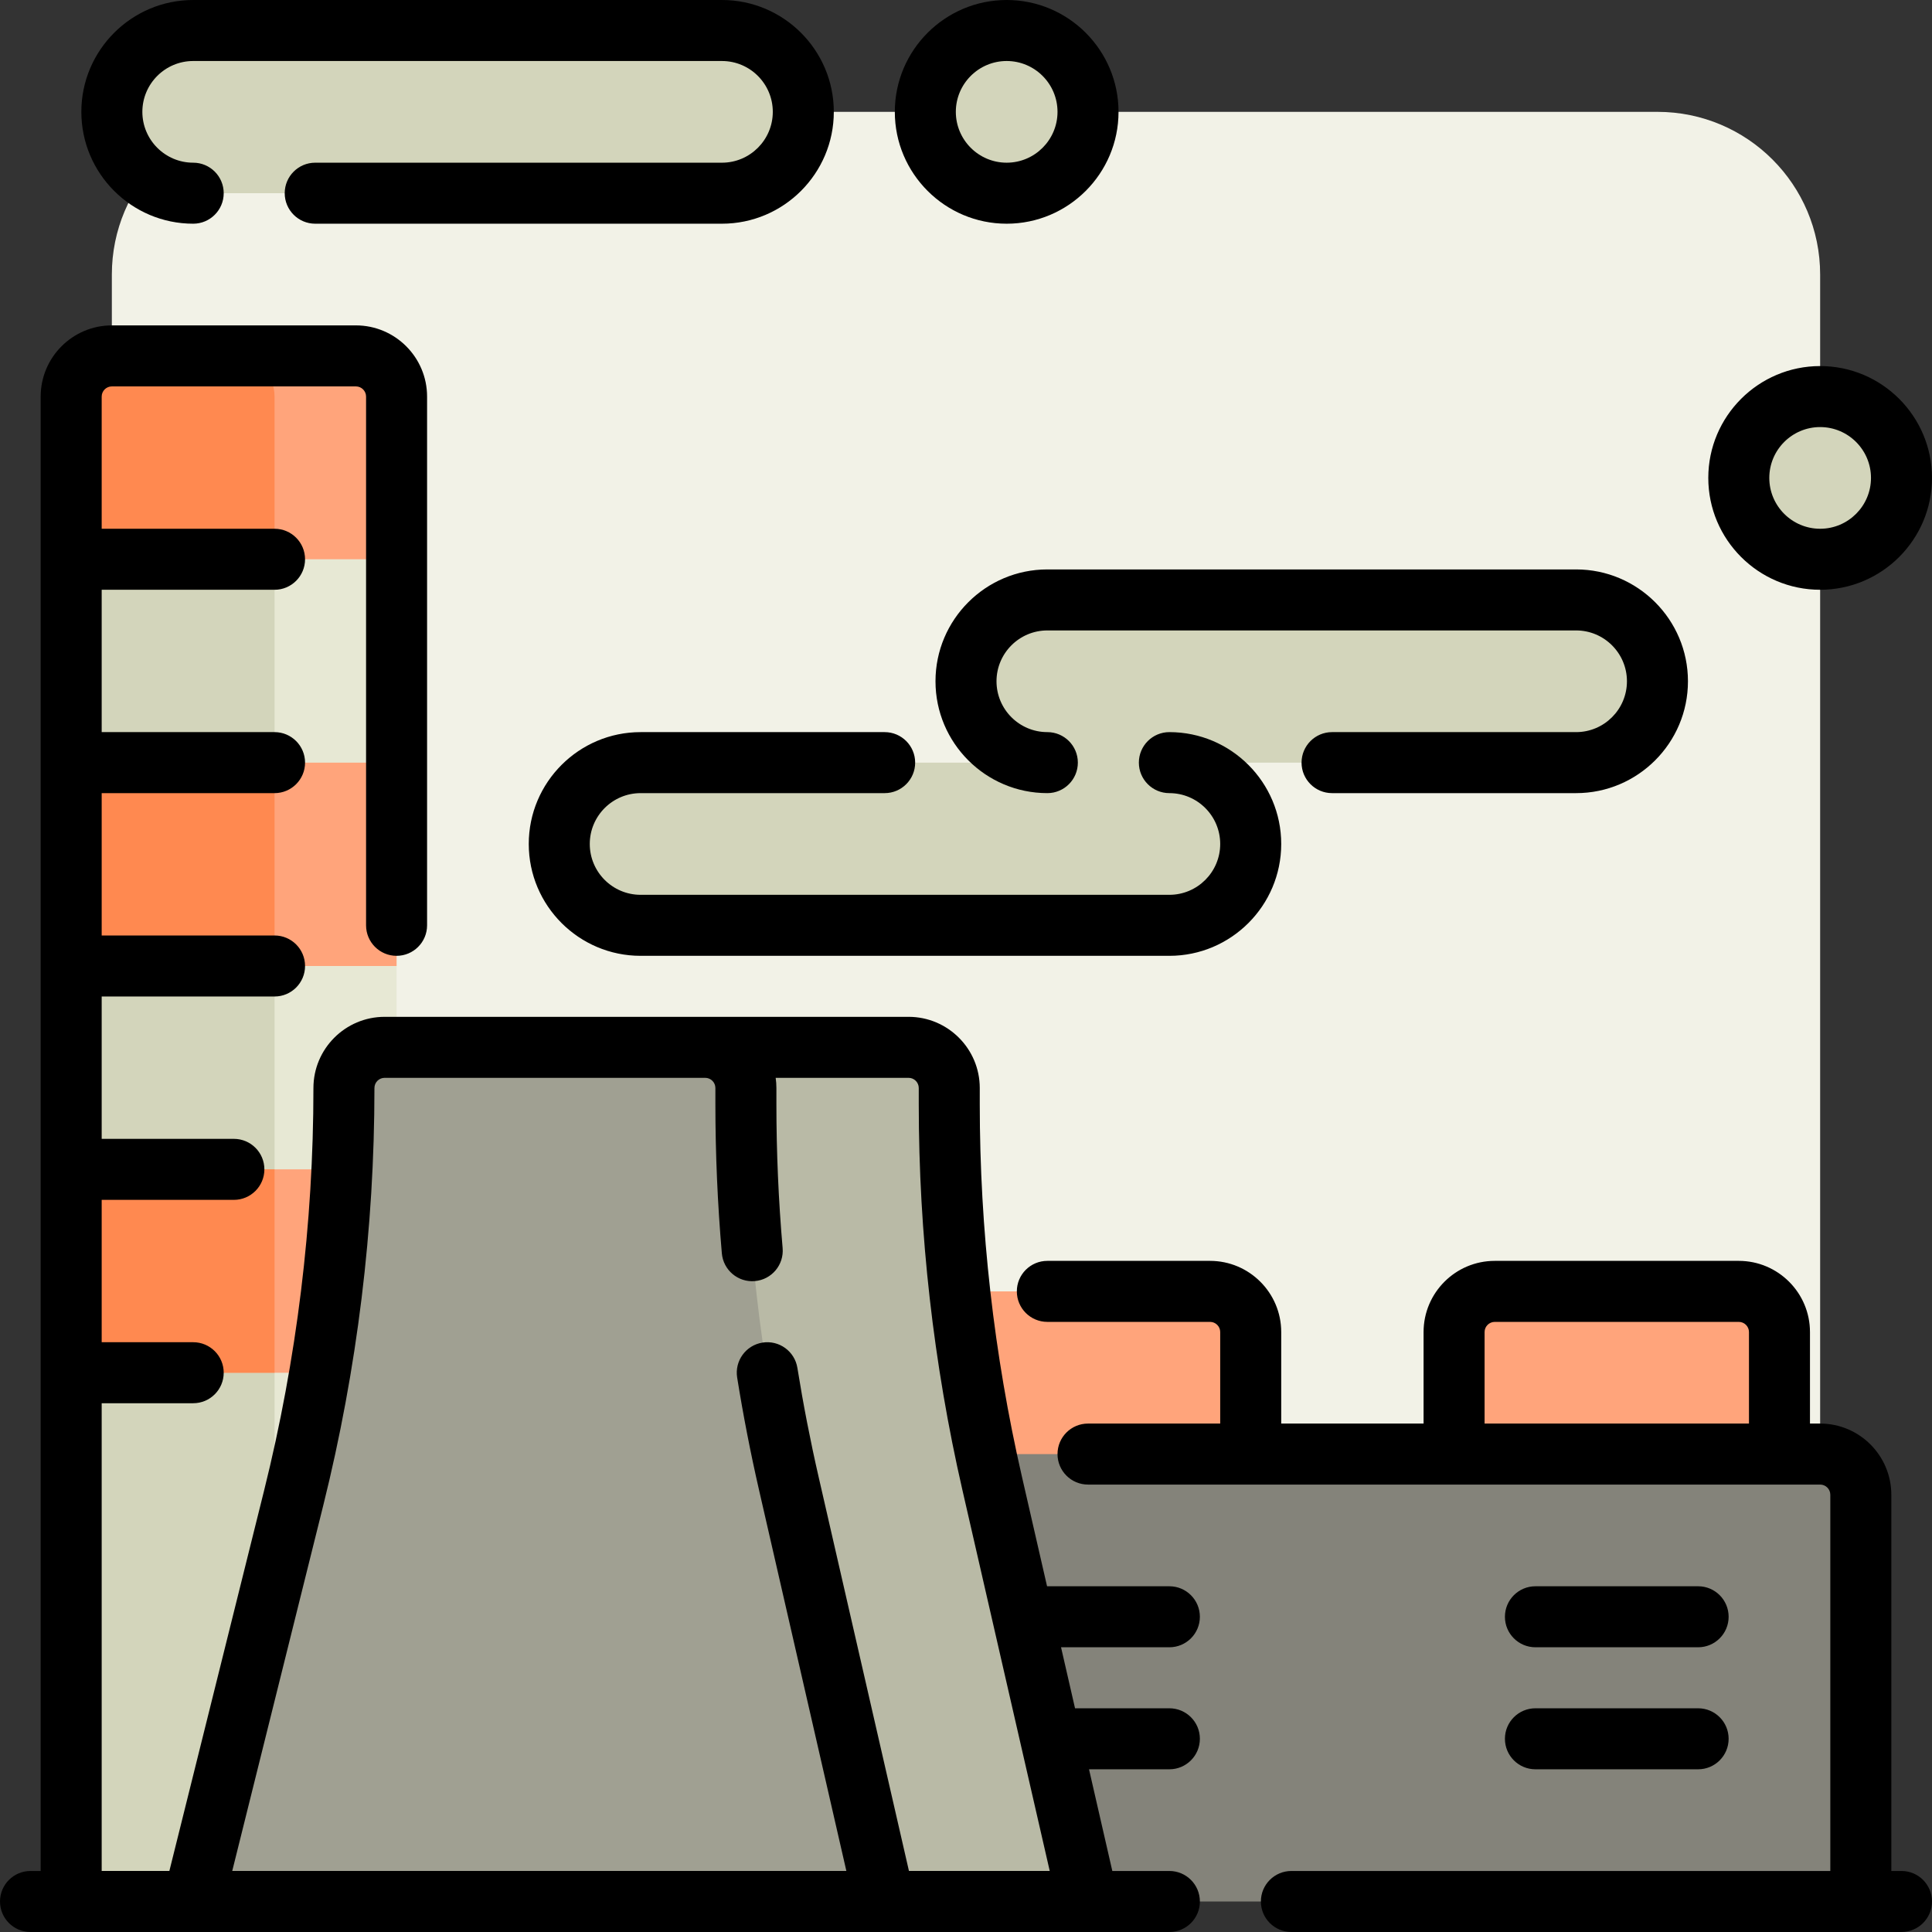
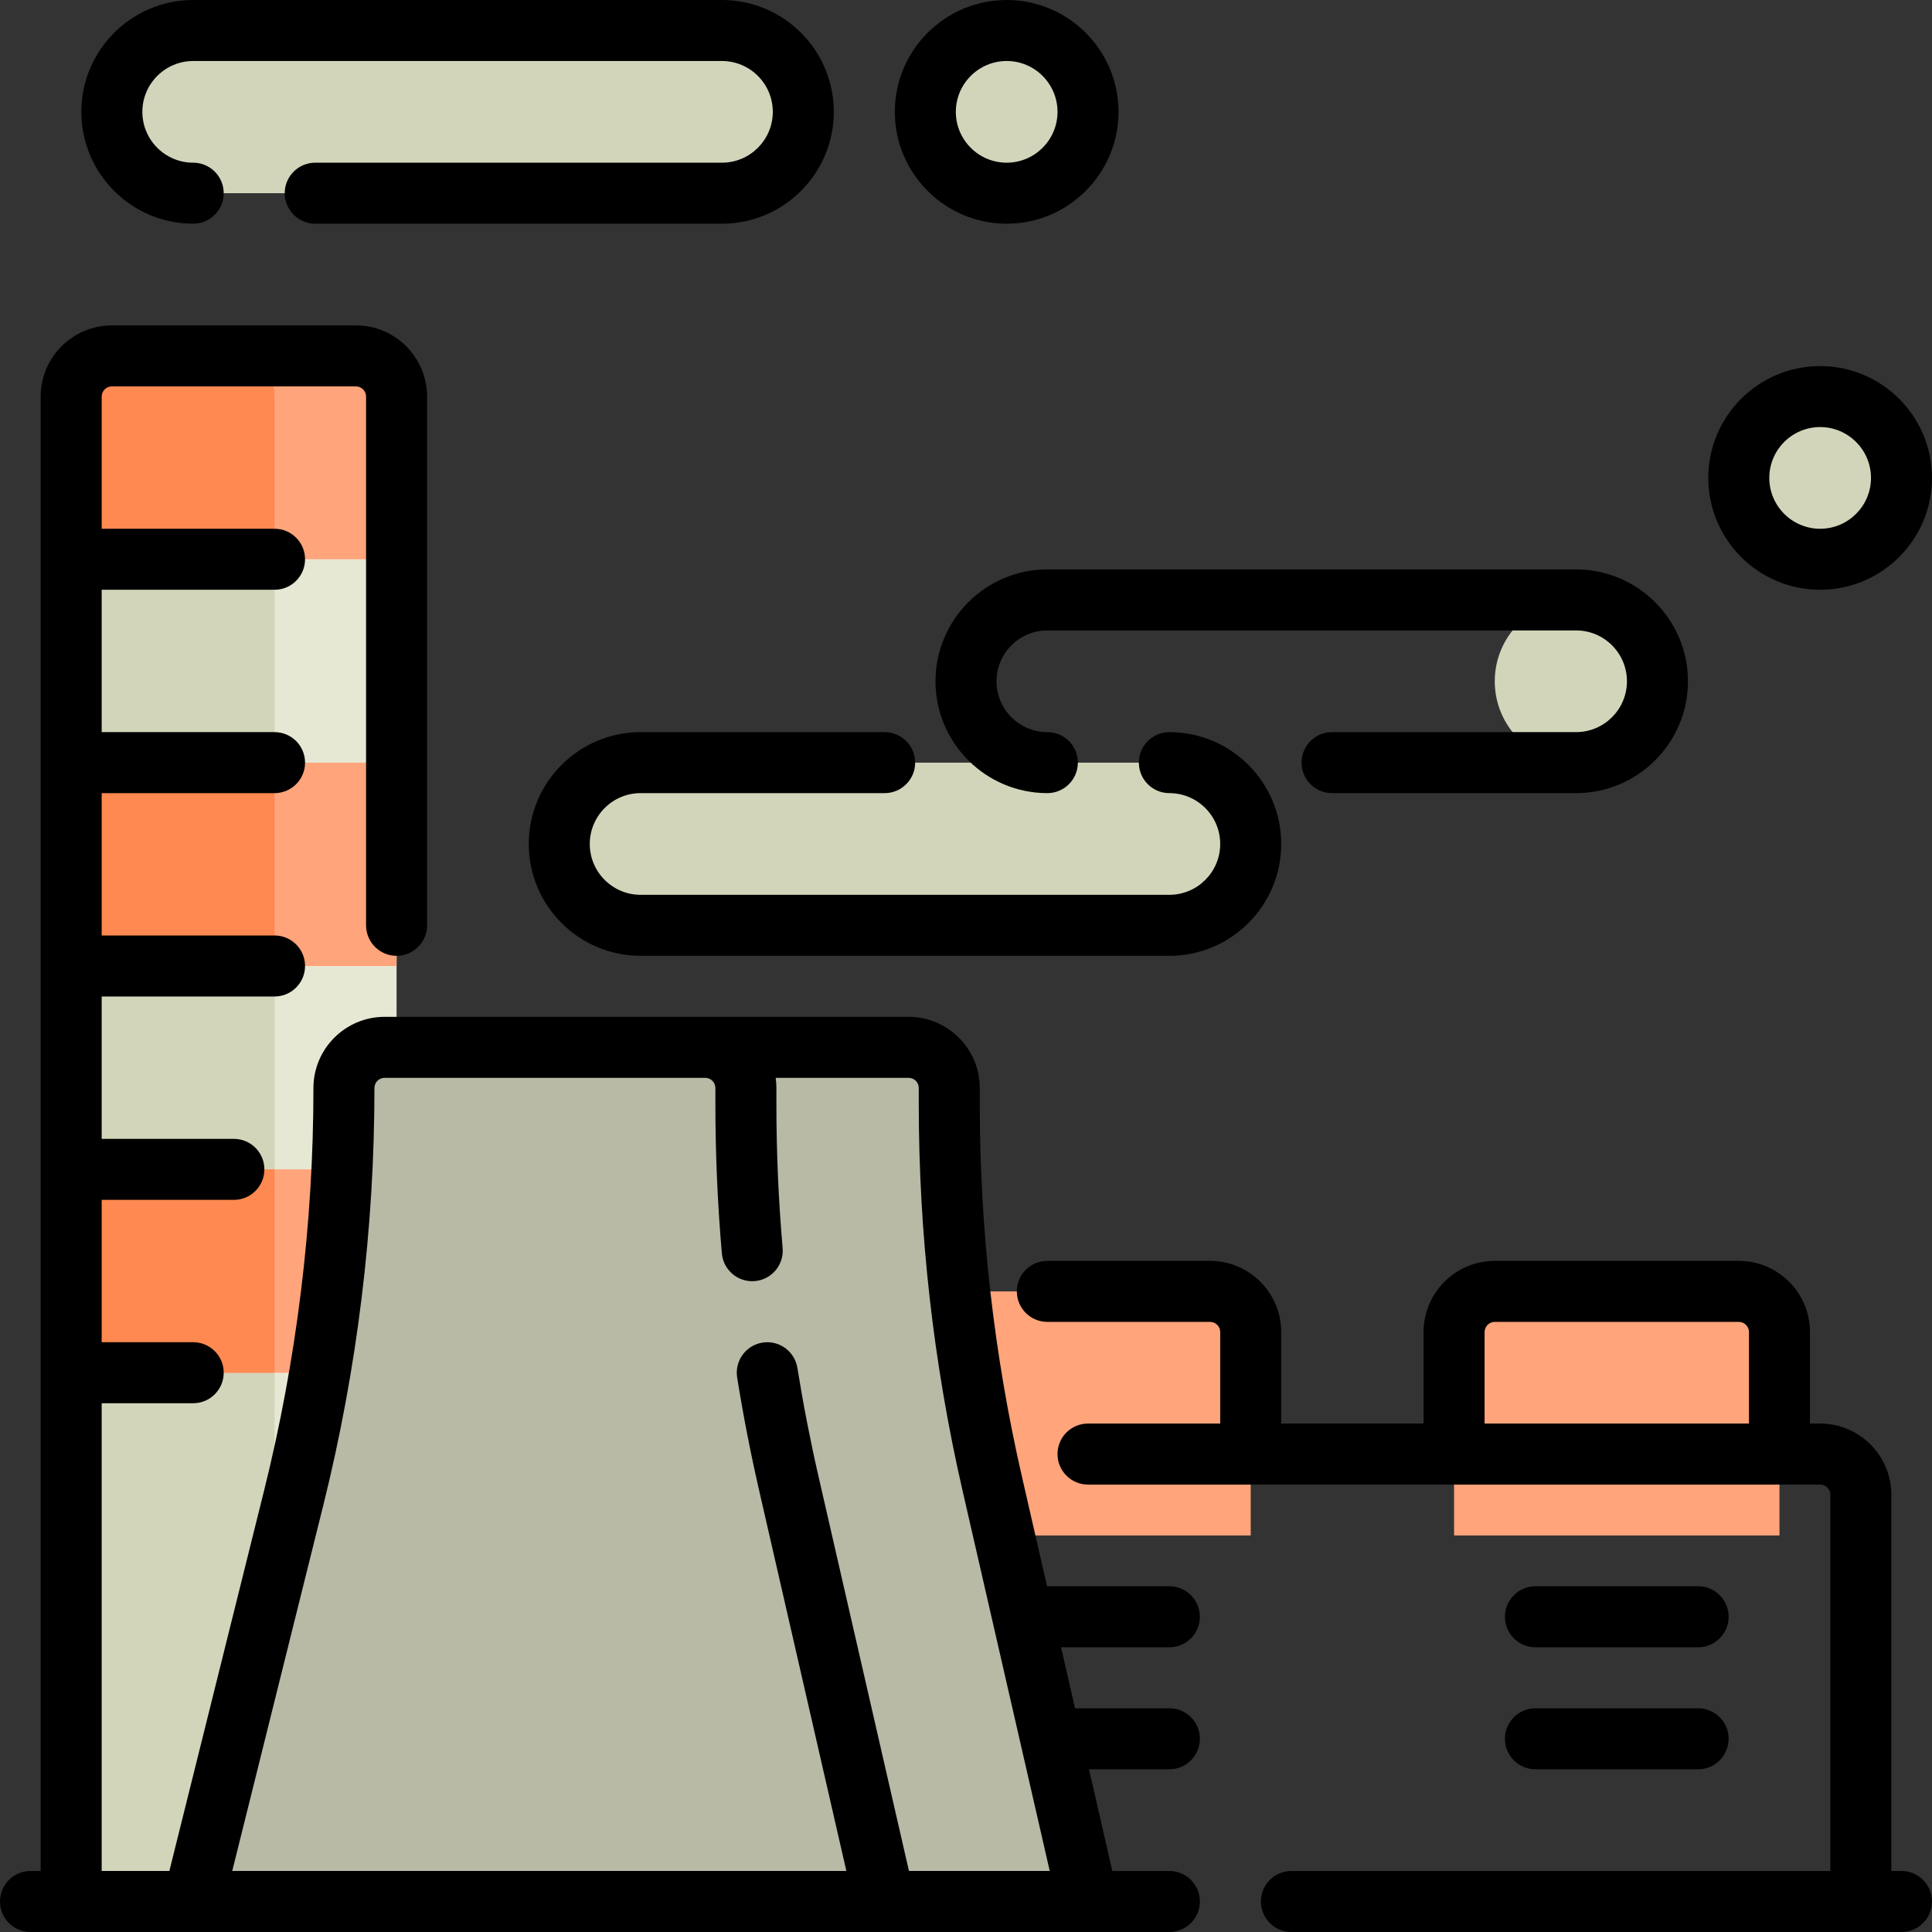
<svg xmlns="http://www.w3.org/2000/svg" height="800px" width="800px" id="Layer_1" viewBox="0 0 512.001 512.001" xml:space="preserve">
  <rect x="0" y="0" width="512.001" height="512.001" fill="#333333" stroke="none" />
-   <path style="fill:#F2F2E7;" d="M439.243,482.358H72.758c-23.812,0-43.116-19.304-43.116-43.116V72.758  c0-23.812,19.304-43.116,43.116-43.116h366.484c23.812,0,43.116,19.304,43.116,43.116v366.484  C482.358,463.054,463.054,482.358,439.243,482.358z" />
-   <path style="fill:#D3D5BB;" d="M191.327,51.2H51.201c-11.906,0-21.558-9.651-21.558-21.558l0,0c0-11.906,9.651-21.558,21.558-21.558  h140.126c11.906,0,21.558,9.651,21.558,21.558l0,0C212.885,41.549,203.233,51.2,191.327,51.2z M417.685,158.989H277.558  c-11.906,0-21.558,9.651-21.558,21.558l0,0c0,11.906,9.651,21.558,21.558,21.558H169.769c-11.906,0-21.558,9.651-21.558,21.558l0,0  c0,11.906,9.651,21.558,21.558,21.558h140.126c11.906,0,21.558-9.651,21.558-21.558l0,0c0-11.906-9.651-21.558-21.558-21.558  h107.789c11.906,0,21.558-9.651,21.558-21.558l0,0C439.243,168.641,429.591,158.989,417.685,158.989z M266.779,8.084  c-11.906,0-21.558,9.651-21.558,21.558S254.873,51.2,266.779,51.2c11.906,0,21.558-9.651,21.558-21.558S278.686,8.084,266.779,8.084  z M482.358,105.095c-11.906,0-21.558,9.651-21.558,21.558s9.651,21.558,21.558,21.558c11.906,0,21.558-9.651,21.558-21.558  S494.265,105.095,482.358,105.095z" />
+   <path style="fill:#D3D5BB;" d="M191.327,51.2H51.201c-11.906,0-21.558-9.651-21.558-21.558l0,0c0-11.906,9.651-21.558,21.558-21.558  h140.126c11.906,0,21.558,9.651,21.558,21.558l0,0C212.885,41.549,203.233,51.2,191.327,51.2z M417.685,158.989c-11.906,0-21.558,9.651-21.558,21.558l0,0c0,11.906,9.651,21.558,21.558,21.558H169.769c-11.906,0-21.558,9.651-21.558,21.558l0,0  c0,11.906,9.651,21.558,21.558,21.558h140.126c11.906,0,21.558-9.651,21.558-21.558l0,0c0-11.906-9.651-21.558-21.558-21.558  h107.789c11.906,0,21.558-9.651,21.558-21.558l0,0C439.243,168.641,429.591,158.989,417.685,158.989z M266.779,8.084  c-11.906,0-21.558,9.651-21.558,21.558S254.873,51.2,266.779,51.2c11.906,0,21.558-9.651,21.558-21.558S278.686,8.084,266.779,8.084  z M482.358,105.095c-11.906,0-21.558,9.651-21.558,21.558s9.651,21.558,21.558,21.558c11.906,0,21.558-9.651,21.558-21.558  S494.265,105.095,482.358,105.095z" />
  <path style="fill:#FFA47B;" d="M471.579,353.01v53.895h-86.232V353.01c0-5.953,4.826-10.779,10.779-10.779h64.674  C466.754,342.232,471.579,347.057,471.579,353.01z M320.674,342.232h-64.674c-5.953,0-10.779,4.826-10.779,10.779v53.895h86.232  V353.01C331.453,347.057,326.627,342.232,320.674,342.232z" />
-   <path style="fill:#84837A;" d="M493.137,396.126v107.789H169.769V385.347h312.589C488.312,385.347,493.137,390.173,493.137,396.126z  " />
  <path style="fill:#E7E8D4;" d="M105.095,503.916H18.864V105.095c0-5.953,4.826-10.779,10.779-10.779h64.674  c5.953,0,10.779,4.826,10.779,10.779V503.916z" />
  <path style="fill:#D3D5BB;" d="M72.758,105.095v398.821H18.864V105.095c0-5.953,4.826-10.779,10.779-10.779h32.337  C67.933,94.316,72.758,99.142,72.758,105.095z" />
  <path style="fill:#FFA47B;" d="M18.864,202.105h86.232V256H18.864V202.105z M18.864,363.789h86.232v-53.895H18.864V363.789z   M94.316,94.316H29.643c-5.953,0-10.779,4.826-10.779,10.779v43.116h86.232v-43.116C105.095,99.142,100.27,94.316,94.316,94.316z" />
  <path style="fill:#FF8950;" d="M18.864,202.105h53.895V256H18.864V202.105z M18.864,363.789h53.895v-53.895H18.864V363.789z   M61.979,94.316H29.643c-5.953,0-10.779,4.826-10.779,10.779v43.116h53.895v-43.116C72.758,99.142,67.933,94.316,61.979,94.316z" />
  <path style="fill:#B9BAA6;" d="M251.562,288.337v4.263c0,33.825,3.816,67.543,11.374,100.514l25.402,110.802H51.201l26.616-106.887  c8.853-35.552,13.329-72.053,13.329-108.692l0,0c0-5.953,4.826-10.779,10.779-10.779h138.859  C246.736,277.558,251.562,282.384,251.562,288.337z" />
-   <path style="fill:#A0A092;" d="M209.041,393.113l25.402,110.803H51.201l26.616-106.887c8.853-35.552,13.329-72.053,13.329-108.692  l0,0c0-5.953,4.826-10.779,10.779-10.779h84.963c5.953,0,10.779,4.826,10.779,10.779v4.263  C197.667,326.425,201.483,360.143,209.041,393.113z" />
  <path d="M266.779,59.284c16.345,0,29.642-13.297,29.642-29.642S283.125,0,266.779,0s-29.642,13.297-29.642,29.642  S250.434,59.284,266.779,59.284z M266.779,16.168c7.43,0,13.474,6.044,13.474,13.474s-6.044,13.474-13.474,13.474  s-13.474-6.045-13.474-13.474S259.35,16.168,266.779,16.168z M398.822,428.461c0-4.465,3.62-8.084,8.084-8.084h43.116  c4.465,0,8.084,3.62,8.084,8.084s-3.62,8.084-8.084,8.084h-43.116C402.441,436.545,398.822,432.926,398.822,428.461z   M277.558,150.904h140.126c16.345,0,29.642,13.297,29.642,29.642s-13.297,29.642-29.642,29.642h-64.674  c-4.465,0-8.084-3.62-8.084-8.084c0-4.465,3.62-8.084,8.084-8.084h64.674c7.43,0,13.474-6.044,13.474-13.474  s-6.044-13.474-13.474-13.474H277.558c-7.43,0-13.474,6.044-13.474,13.474s6.044,13.474,13.474,13.474  c4.465,0,8.084,3.62,8.084,8.084c0,4.465-3.62,8.084-8.084,8.084c-16.345,0-29.642-13.297-29.642-29.642  S261.213,150.904,277.558,150.904z M503.916,495.829h-2.695v-99.705c0-10.401-8.463-18.863-18.863-18.863h-2.695v-24.253  c0-10.401-8.463-18.863-18.863-18.863h-64.674c-10.401,0-18.863,8.463-18.863,18.863v24.253h-37.726v-24.253  c0-10.401-8.463-18.863-18.863-18.863h-43.116c-4.465,0-8.084,3.62-8.084,8.084c0,4.465,3.62,8.084,8.084,8.084h43.116  c1.485,0,2.695,1.209,2.695,2.695v24.253h-35.032c-4.465,0-8.084,3.62-8.084,8.084s3.62,8.084,8.084,8.084h194.021  c1.485,0,2.695,1.209,2.695,2.695v99.705H342.232c-4.465,0-8.084,3.62-8.084,8.084c0,4.465,3.62,8.084,8.084,8.084h161.684  c4.465,0,8.084-3.62,8.084-8.084C512.001,499.449,508.381,495.829,503.916,495.829z M463.495,377.262h-70.063v-24.253  c0-1.485,1.209-2.695,2.695-2.695h64.674c1.485,0,2.695,1.209,2.695,2.695V377.262z M482.358,156.294  c16.345,0,29.642-13.297,29.642-29.642s-13.297-29.641-29.642-29.641c-16.345,0-29.642,13.297-29.642,29.642  S466.013,156.294,482.358,156.294z M482.358,113.179c7.43,0,13.474,6.044,13.474,13.474s-6.044,13.474-13.474,13.474  c-7.43,0-13.474-6.044-13.474-13.474S474.928,113.179,482.358,113.179z M398.822,460.798c0-4.465,3.62-8.084,8.084-8.084h43.116  c4.465,0,8.084,3.62,8.084,8.084c0,4.465-3.62,8.084-8.084,8.084h-43.116C402.441,468.882,398.822,465.262,398.822,460.798z   M169.769,194.02h64.674c4.465,0,8.084,3.62,8.084,8.084c0,4.465-3.62,8.084-8.084,8.084h-64.674  c-7.43,0-13.474,6.044-13.474,13.474s6.044,13.474,13.474,13.474h140.126c7.43,0,13.474-6.044,13.474-13.474  s-6.044-13.474-13.474-13.474c-4.465,0-8.084-3.62-8.084-8.084c0-4.465,3.62-8.084,8.084-8.084  c16.345,0,29.642,13.297,29.642,29.642s-13.297,29.642-29.642,29.642H169.769c-16.345,0-29.642-13.297-29.642-29.642  S153.424,194.02,169.769,194.02z M309.895,495.829h-15.117l-6.177-26.947h21.295c4.465,0,8.084-3.62,8.084-8.084  c0-4.465-3.62-8.084-8.084-8.084h-25.002l-3.707-16.168h28.709c4.465,0,8.084-3.62,8.084-8.084s-3.62-8.084-8.084-8.084h-32.337  c-0.026,0-0.052,0-0.078,0l-6.665-29.073c-7.412-32.329-11.169-65.538-11.169-98.707v-4.263c0-10.401-8.463-18.863-18.863-18.863  H101.925c-10.401,0-18.863,8.463-18.863,18.863c0,35.947-4.403,71.859-13.09,106.738L44.883,495.828H26.948V371.87h24.253  c4.465,0,8.084-3.62,8.084-8.084c0-4.465-3.62-8.084-8.084-8.084H26.948v-37.726h35.032c4.465,0,8.084-3.62,8.084-8.084  c0-4.465-3.62-8.084-8.084-8.084H26.948v-37.726h45.811c4.465,0,8.084-3.62,8.084-8.084c0-4.465-3.62-8.084-8.084-8.084H26.948  v-37.726h45.811c4.465,0,8.084-3.62,8.084-8.084c0-4.465-3.62-8.084-8.084-8.084H26.948v-37.726h45.811  c4.465,0,8.084-3.62,8.084-8.084c0-4.465-3.62-8.084-8.084-8.084H26.948v-35.028c0-1.485,1.209-2.695,2.695-2.695h64.674  c1.485,0,2.695,1.209,2.695,2.695V245.22c0,4.465,3.62,8.084,8.084,8.084s8.084-3.62,8.084-8.084V105.095  c0-10.402-8.463-18.863-18.863-18.863H29.643c-10.401,0-18.863,8.461-18.863,18.863V495.83H8.085c-4.465,0-8.084,3.62-8.084,8.084  c0,4.465,3.62,8.084,8.084,8.084h42.947c0.058,0.001,0.116,0.002,0.176,0.002s0.116-0.001,0.175-0.002h182.884  c0.114,0.002,0.226,0.002,0.34,0h53.555c0.114,0.002,0.226,0.002,0.34,0h21.396c4.465,0,8.084-3.62,8.084-8.084  C317.981,499.45,314.361,495.829,309.895,495.829z M240.883,495.829l-23.962-104.525c-2.177-9.498-4.063-19.188-5.603-28.797  c-0.706-4.409-4.856-7.411-9.261-6.702c-4.409,0.706-7.409,4.853-6.702,9.261c1.596,9.961,3.549,20.005,5.807,29.85l23.134,100.911  H61.545l24.117-96.85c9.004-36.156,13.569-73.382,13.569-110.644c0-1.485,1.209-2.695,2.695-2.695h84.964  c1.485,0,2.695,1.209,2.695,2.695v4.263c0,13.148,0.576,26.455,1.711,39.552c0.386,4.447,4.303,7.746,8.753,7.356  c4.447-0.386,7.741-4.304,7.356-8.753c-1.096-12.634-1.651-25.472-1.651-38.155v-4.263c0-0.915-0.066-1.814-0.192-2.695h35.223  c1.485,0,2.695,1.209,2.695,2.695v4.263c0,34.382,3.896,68.807,11.578,102.319l23.134,100.911h-37.306V495.829z M21.558,29.642  C21.558,13.297,34.855,0,51.201,0h140.126c16.345,0,29.642,13.297,29.642,29.642s-13.297,29.642-29.642,29.642H83.537  c-4.465,0-8.084-3.62-8.084-8.084s3.62-8.084,8.084-8.084h107.789c7.43,0,13.474-6.044,13.474-13.474s-6.044-13.474-13.474-13.474  H51.201c-7.43,0-13.474,6.044-13.474,13.474s6.044,13.474,13.474,13.474c4.465,0,8.084,3.62,8.084,8.084s-3.62,8.084-8.084,8.084  C34.855,59.284,21.558,45.986,21.558,29.642z" />
</svg>